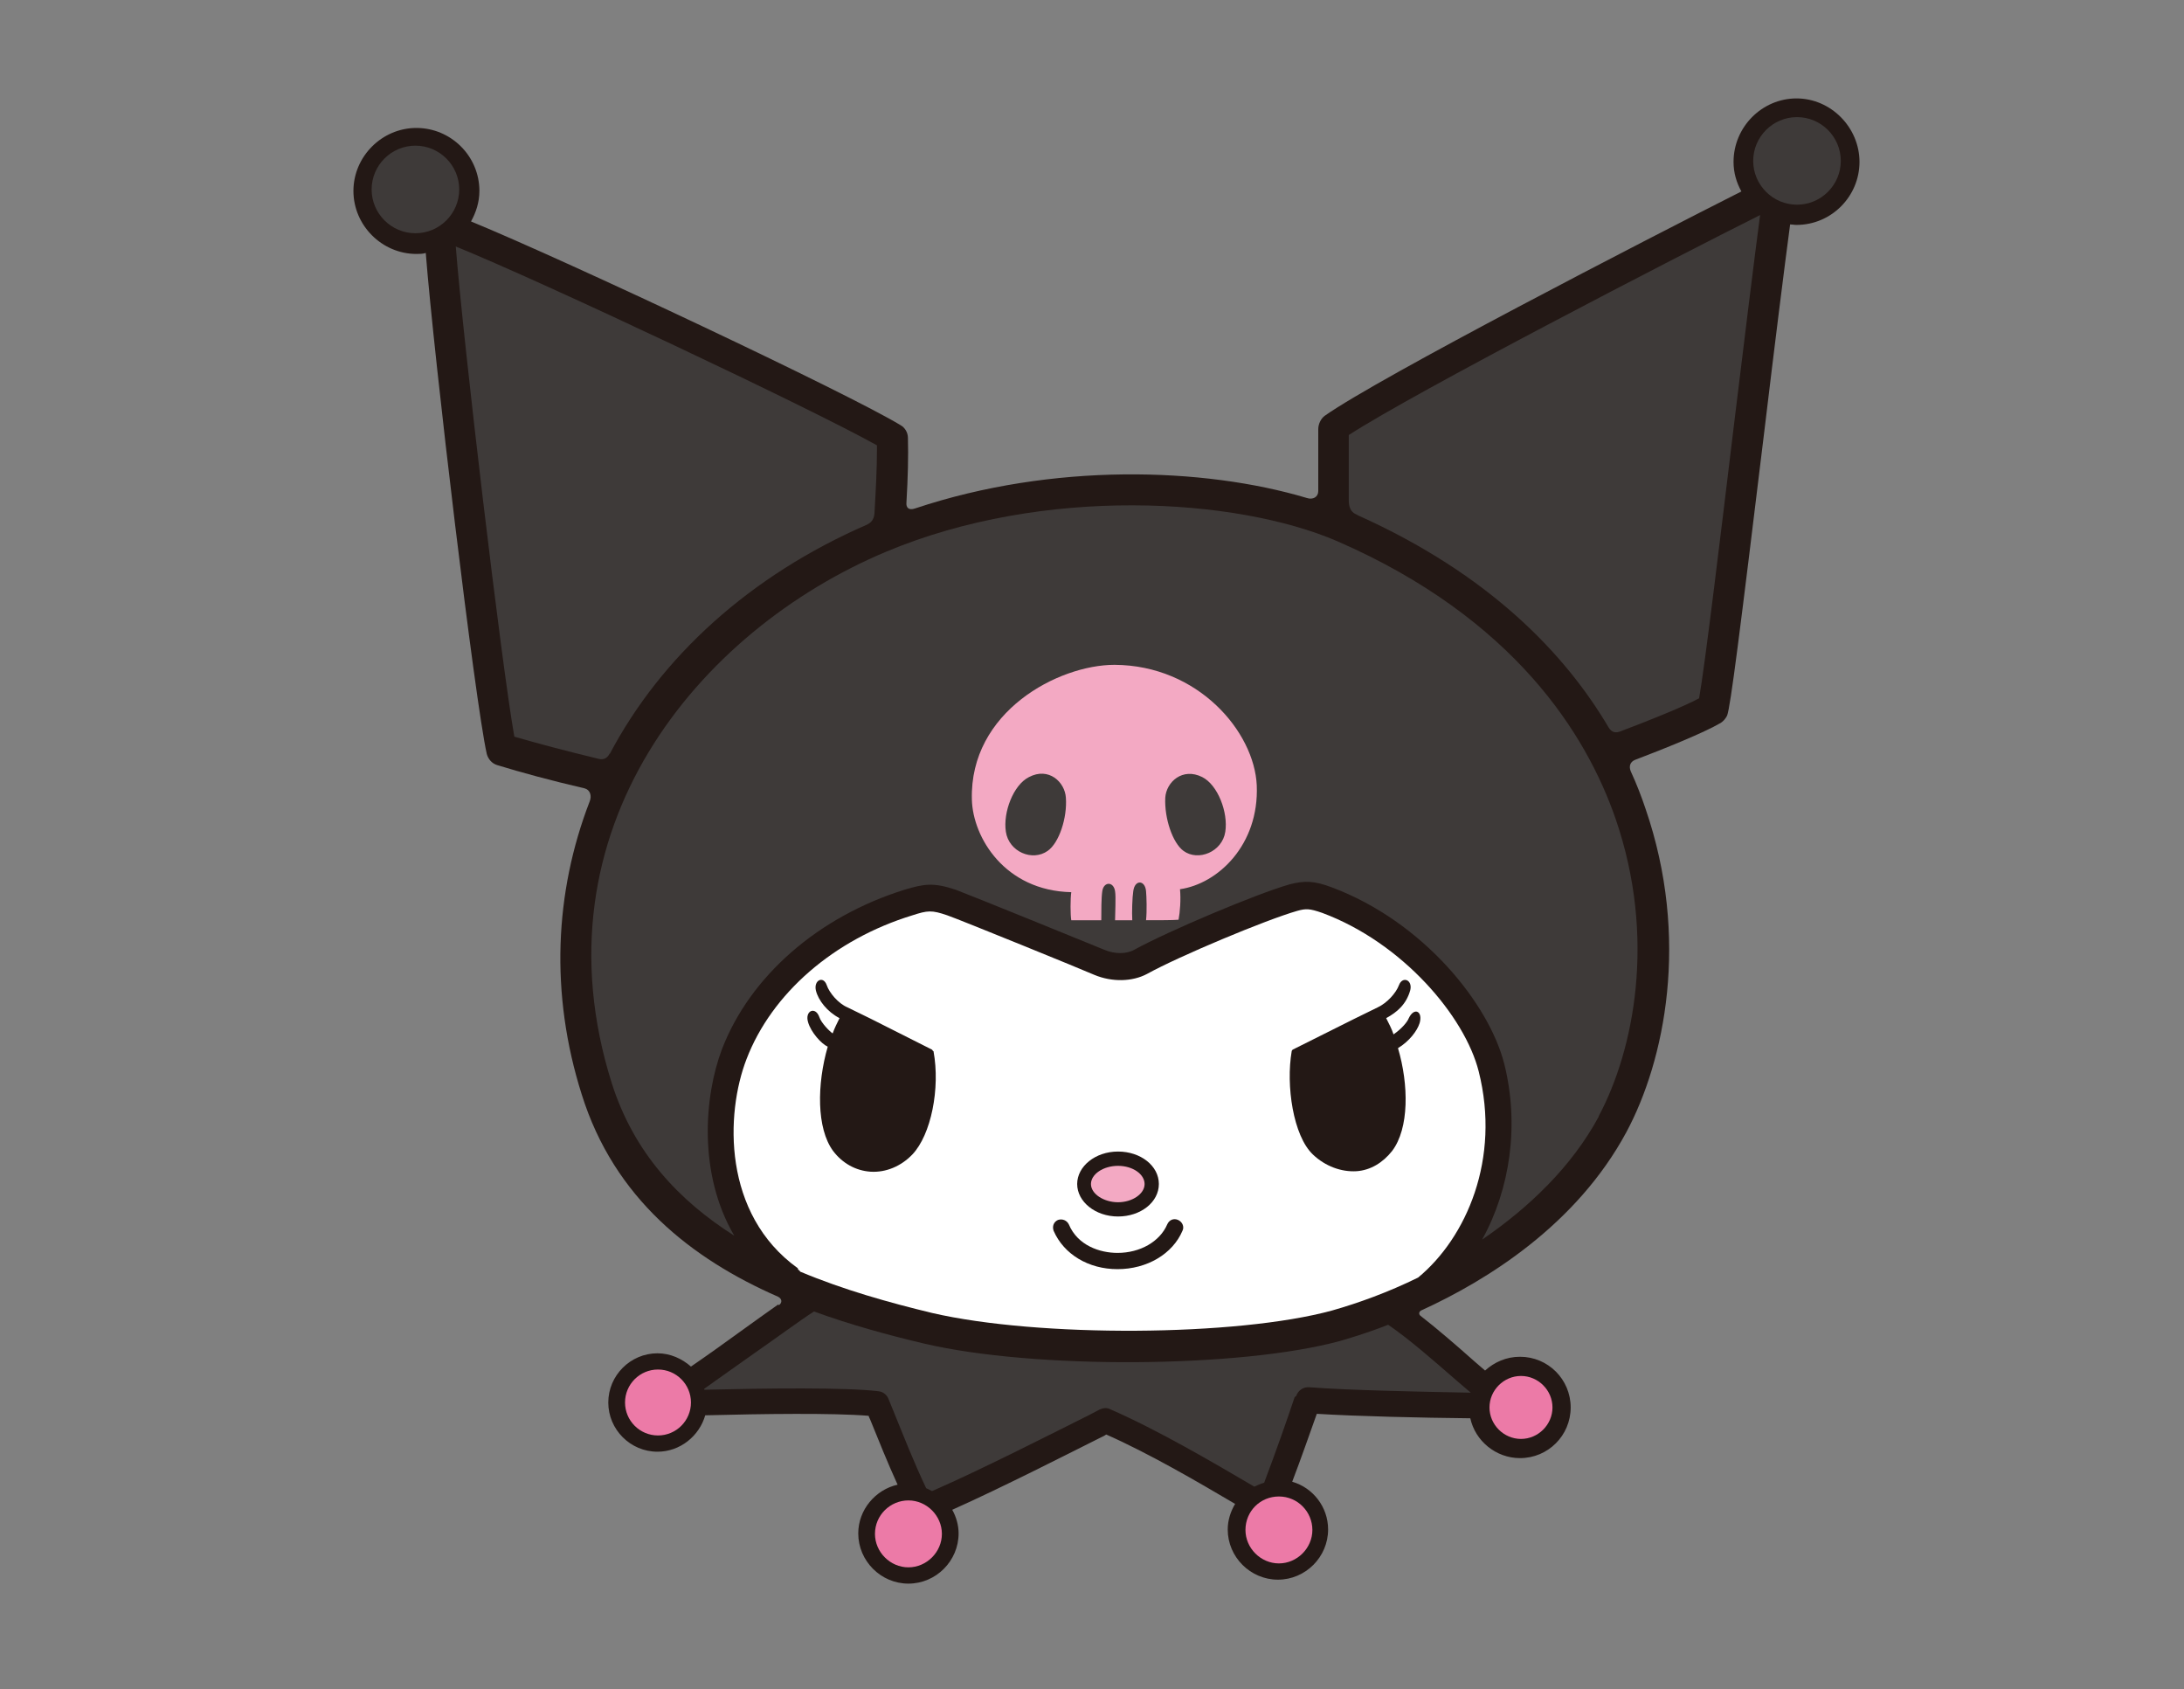
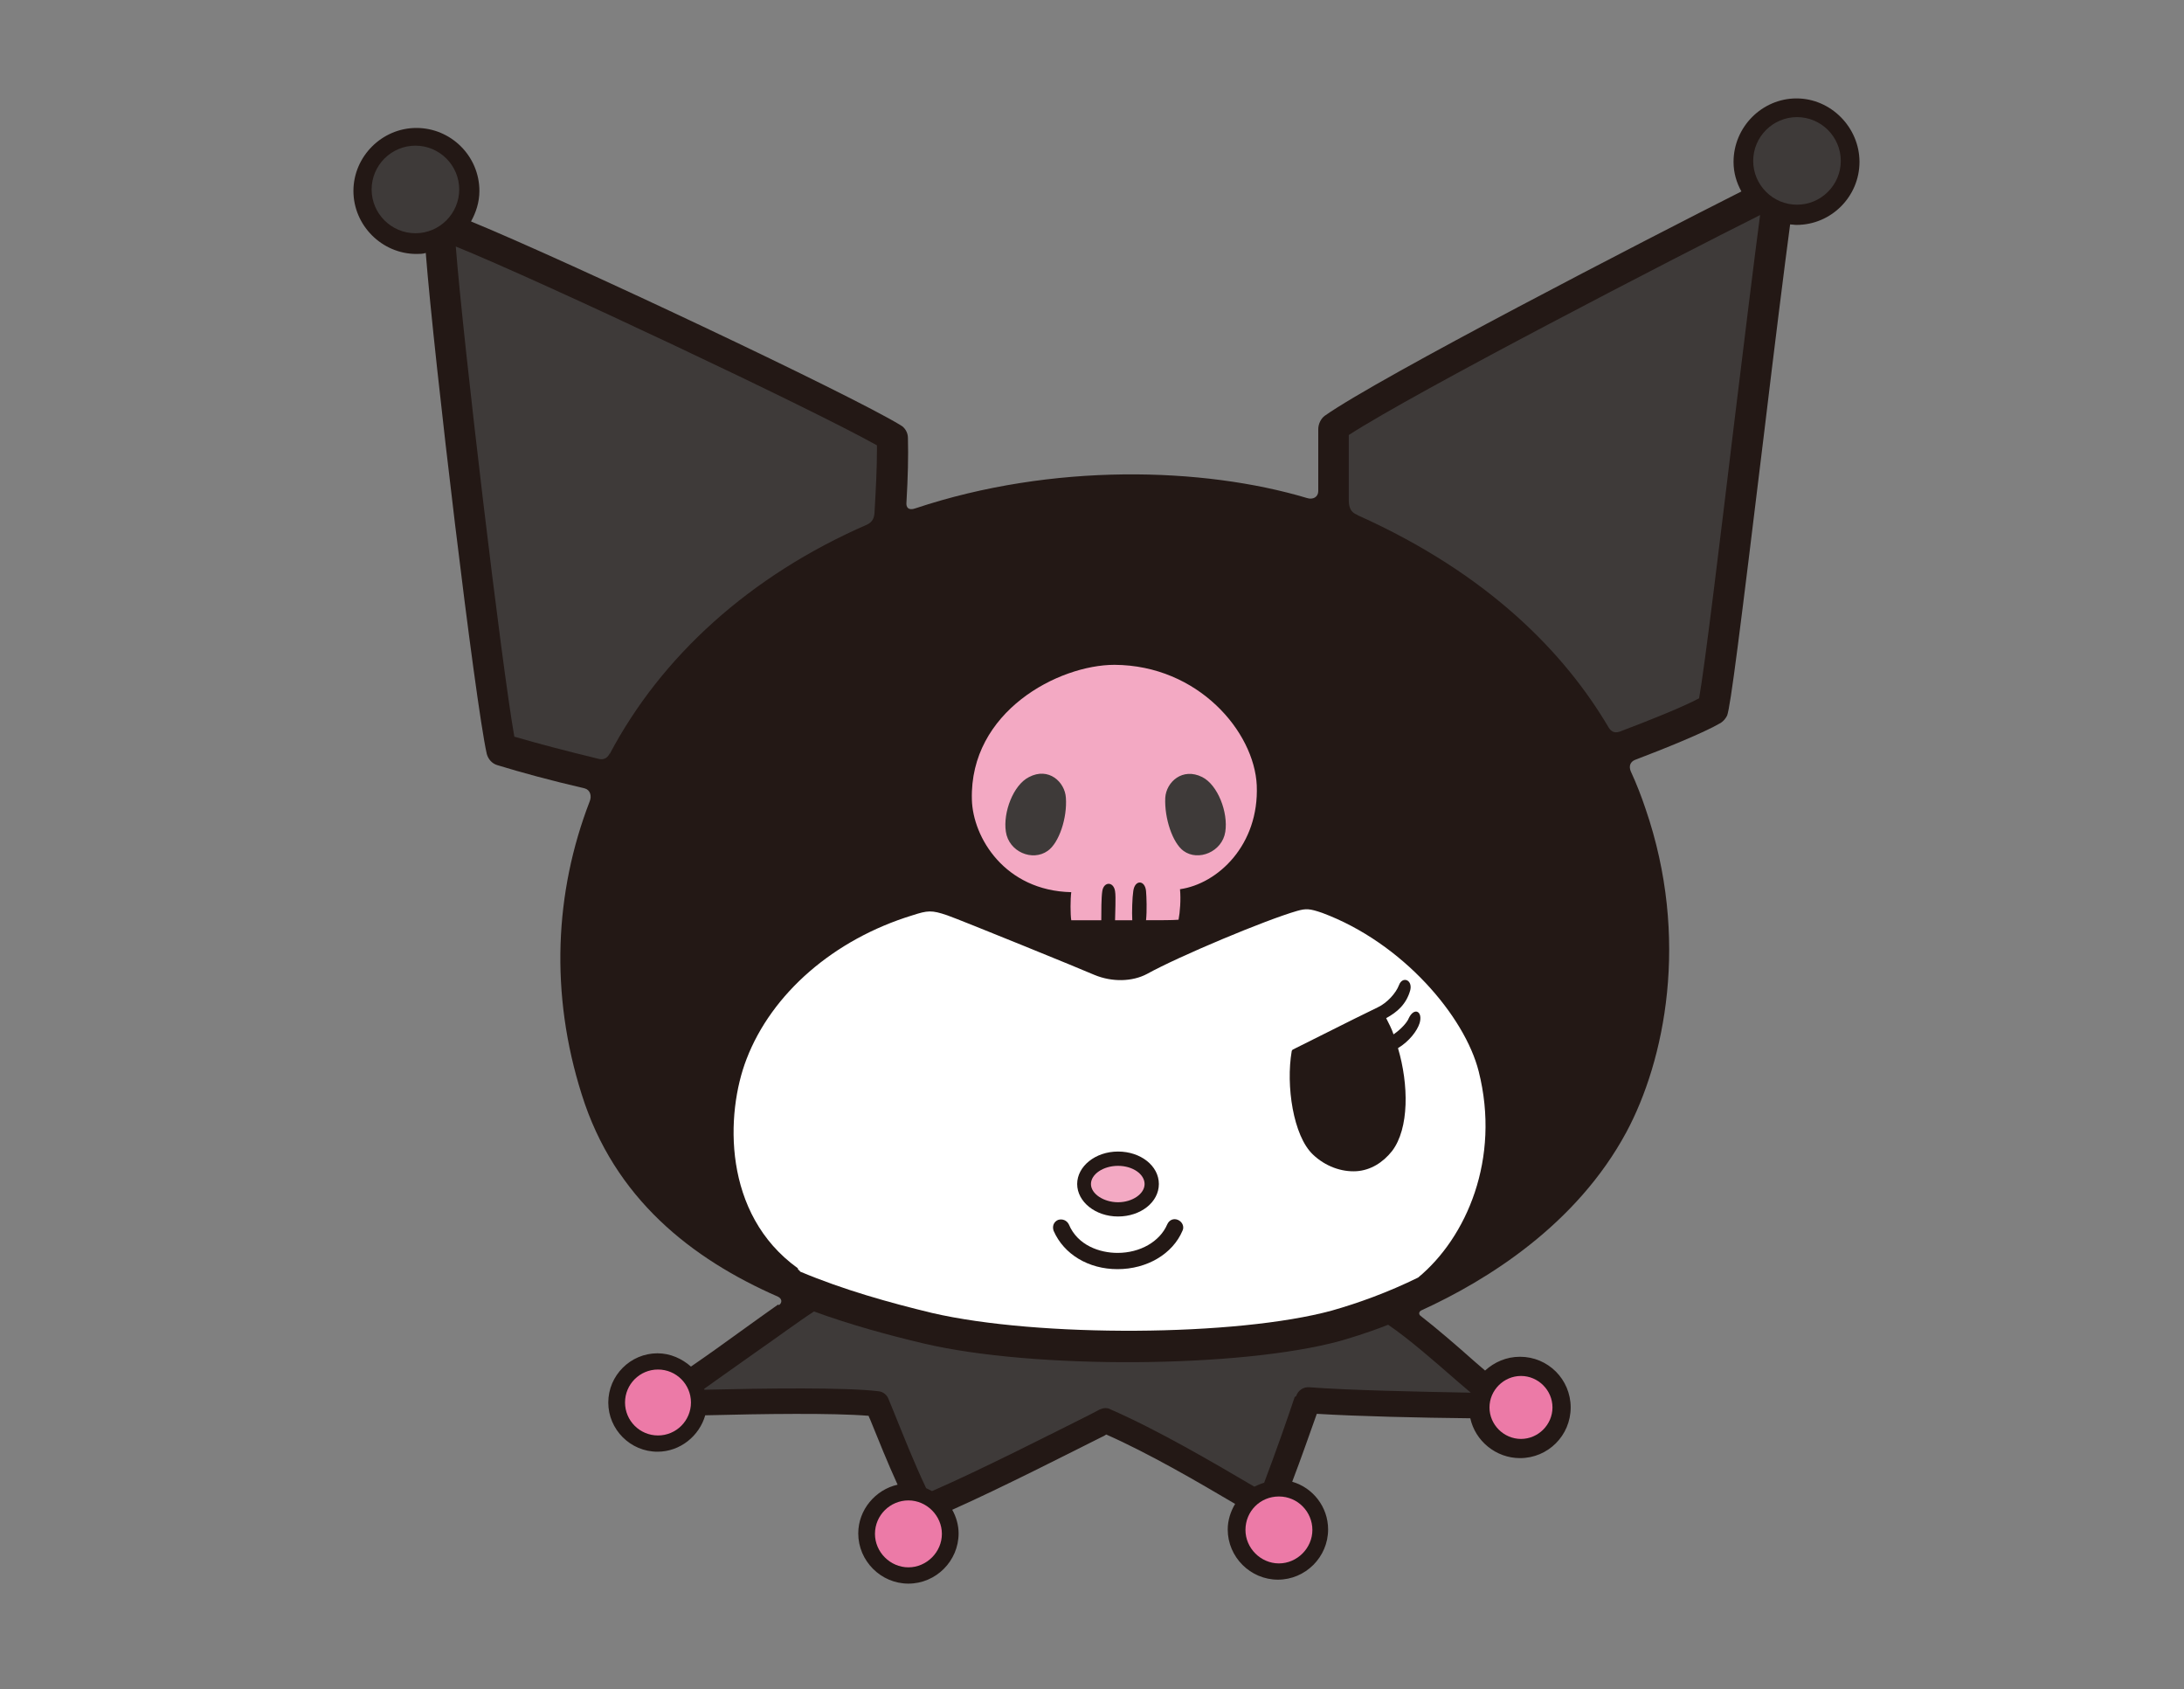
<svg xmlns="http://www.w3.org/2000/svg" width="75" height="58" viewBox="0 0 75 58" fill="none">
  <rect x="0" y="0" width="75" height="58" fill="#808080" stroke="none" />
  <mask id="mask0_6055_17851" style="mask-type:luminance" maskUnits="userSpaceOnUse" x="0" y="0" width="75" height="58">
    <rect x="0.31" width="74.343" height="57.447" fill="white" />
  </mask>
  <g mask="url(#mask0_6055_17851)">
    <path d="M26.718 44.792C26.33 45.062 25.891 45.383 25.418 45.721C24.86 46.126 24.269 46.549 23.728 46.92C23.424 46.65 23.018 46.464 22.579 46.464C21.65 46.464 20.889 47.225 20.889 48.154C20.889 49.083 21.65 49.843 22.579 49.843C23.356 49.843 24.015 49.303 24.218 48.593C26.212 48.542 28.611 48.509 29.827 48.61C29.844 48.661 29.878 48.728 29.878 48.728C30.182 49.472 30.469 50.198 30.824 50.975C30.064 51.145 29.473 51.837 29.473 52.648C29.473 53.594 30.25 54.372 31.196 54.372C32.142 54.372 32.919 53.594 32.919 52.648C32.919 52.361 32.835 52.074 32.7 51.837C34.406 51.077 36.822 49.843 37.836 49.337C37.836 49.337 37.921 49.303 37.988 49.252C39.441 49.894 41.097 50.857 42.415 51.635C42.263 51.888 42.161 52.192 42.161 52.513C42.161 53.459 42.939 54.236 43.885 54.236C44.831 54.236 45.608 53.459 45.608 52.513C45.608 51.736 45.084 51.077 44.375 50.874C44.679 50.08 44.966 49.252 45.22 48.542C46.605 48.627 48.785 48.678 50.491 48.695C50.66 49.472 51.37 50.063 52.198 50.063C53.161 50.063 53.938 49.286 53.938 48.323C53.938 47.36 53.161 46.583 52.198 46.583C51.725 46.583 51.319 46.768 50.998 47.056L50.626 46.735C50.035 46.211 49.393 45.653 48.785 45.18C48.717 45.13 48.717 45.045 48.802 44.994C51.099 43.947 54.141 42.038 55.847 38.878C57.165 36.428 58.044 32.221 56.506 27.76C56.371 27.355 56.202 26.916 55.999 26.476C55.932 26.307 55.982 26.155 56.151 26.088C57.131 25.716 58.517 25.158 59.091 24.82C59.193 24.753 59.26 24.668 59.311 24.567C59.429 24.246 59.733 21.847 60.595 14.75C60.933 11.929 61.271 9.225 61.474 7.705C61.541 7.705 61.609 7.722 61.693 7.722C62.893 7.722 63.856 6.742 63.856 5.559C63.856 4.376 62.876 3.379 61.693 3.379C60.511 3.379 59.531 4.359 59.531 5.559C59.531 5.931 59.632 6.269 59.801 6.573C56.557 8.212 47.382 12.943 45.49 14.277C45.355 14.379 45.27 14.565 45.27 14.733V16.862C45.27 17.065 45.084 17.167 44.882 17.099C41.317 16.035 36.147 15.883 31.433 17.454C31.196 17.538 31.111 17.42 31.128 17.251C31.179 16.389 31.196 15.663 31.179 15.038C31.179 14.852 31.078 14.683 30.926 14.598C29.151 13.517 19.504 8.972 16.175 7.603C16.344 7.299 16.463 6.944 16.463 6.556C16.463 5.356 15.483 4.393 14.3 4.393C13.117 4.393 12.137 5.373 12.137 6.556C12.137 7.739 13.117 8.719 14.3 8.719C14.401 8.719 14.52 8.719 14.621 8.685C14.908 12.351 16.311 24.077 16.716 25.885C16.767 26.071 16.902 26.223 17.088 26.273C17.916 26.527 18.913 26.797 20.078 27.068C20.264 27.118 20.332 27.321 20.247 27.524C19.048 30.633 18.879 34.113 19.977 37.577C21.092 41.142 23.745 43.22 26.718 44.521C26.854 44.589 26.871 44.724 26.752 44.809L26.718 44.792Z" fill="#231815" />
    <path d="M30.047 52.664C30.047 52.022 30.571 51.515 31.196 51.515C31.821 51.515 32.345 52.039 32.345 52.664C32.345 53.289 31.821 53.813 31.196 53.813C30.571 53.813 30.047 53.289 30.047 52.664Z" fill="#EC7AA7" />
    <path d="M42.77 52.529C42.77 51.887 43.277 51.38 43.919 51.38C44.561 51.38 45.068 51.904 45.068 52.529C45.068 53.154 44.544 53.678 43.919 53.678C43.294 53.678 42.77 53.154 42.77 52.529Z" fill="#EC7AA7" />
    <path d="M20.94 25.884C22.698 22.556 25.739 19.768 29.777 18.011C29.912 17.943 30.014 17.842 30.03 17.622C30.081 16.76 30.115 16.051 30.115 15.442C30.115 15.392 30.115 15.341 30.115 15.29C27.885 14.04 18.575 9.647 15.652 8.464C15.905 11.725 17.223 22.826 17.663 25.293C18.474 25.529 19.437 25.783 20.552 26.053C20.687 26.087 20.839 26.07 20.94 25.867V25.884Z" fill="#3E3A39" />
    <path d="M27.395 43.542C24.809 41.683 24.911 38.236 25.637 36.361C26.499 34.114 28.628 32.255 31.331 31.427C31.855 31.258 31.99 31.241 32.531 31.427C32.97 31.579 37.245 33.32 37.583 33.472C38.191 33.725 38.884 33.708 39.391 33.438C40.489 32.83 43.48 31.579 44.544 31.275C44.848 31.191 44.966 31.191 45.406 31.343C48.177 32.373 50.306 34.908 50.779 36.783C51.539 39.791 50.356 42.494 48.7 43.863C47.67 44.37 46.639 44.741 45.744 44.995C42.466 45.89 35.657 45.924 32.007 45.079C30.537 44.724 28.966 44.285 27.479 43.66C27.462 43.626 27.445 43.609 27.411 43.593L27.395 43.542Z" fill="white" />
-     <path d="M54.902 38.337C53.972 40.06 52.502 41.463 50.897 42.561C51.861 40.821 52.181 38.624 51.658 36.529C51.134 34.468 48.887 31.646 45.727 30.463C45.136 30.244 44.815 30.227 44.291 30.362C43.159 30.683 40.118 31.967 38.952 32.609C38.682 32.761 38.276 32.761 37.921 32.609C37.6 32.474 33.275 30.717 32.819 30.548C32.058 30.294 31.737 30.345 31.061 30.548C28.088 31.477 25.756 33.522 24.793 36.022C24.185 37.627 23.965 40.297 25.215 42.426C23.323 41.226 21.769 39.587 21.008 37.188C18.271 28.503 23.982 21.644 30.436 18.94C35.843 16.676 42.449 17.082 45.93 18.585C52.013 21.238 54.479 25.226 55.476 28.098C56.895 32.204 56.101 36.073 54.902 38.32V38.337Z" fill="#3E3A39" />
    <path d="M46.623 17.69C51.151 19.718 53.753 22.455 55.239 24.973C55.341 25.142 55.476 25.192 55.696 25.091C56.726 24.702 57.808 24.263 58.348 23.976C58.534 22.962 59.092 18.349 59.548 14.565C59.903 11.659 60.241 8.904 60.443 7.384C57.571 8.82 48.582 13.466 46.318 14.936C46.318 15.376 46.318 16.896 46.318 17.15C46.318 17.336 46.335 17.572 46.606 17.674L46.623 17.69Z" fill="#3E3A39" />
    <path d="M12.762 6.505C12.762 5.677 13.438 5.001 14.266 5.001C15.094 5.001 15.77 5.677 15.77 6.505C15.77 7.333 15.094 8.008 14.266 8.008C13.438 8.008 12.762 7.333 12.762 6.505Z" fill="#3E3A39" />
    <path d="M60.206 5.524C60.206 4.697 60.882 4.021 61.71 4.021C62.538 4.021 63.214 4.697 63.214 5.524C63.214 6.352 62.538 7.028 61.71 7.028C60.882 7.028 60.206 6.352 60.206 5.524Z" fill="#3E3A39" />
    <path d="M43.158 26.965C43.074 25.123 41.147 22.843 38.275 22.826C36.349 22.826 33.291 24.431 33.375 27.455C33.409 28.756 34.507 30.581 36.788 30.632C36.755 30.868 36.755 31.392 36.788 31.595C36.907 31.595 37.312 31.595 37.819 31.595C37.819 31.308 37.819 30.817 37.853 30.598C37.903 30.26 38.241 30.26 38.292 30.598C38.326 30.801 38.292 31.358 38.292 31.595H38.883C38.867 31.324 38.883 30.817 38.917 30.598C38.968 30.192 39.323 30.209 39.356 30.598C39.373 30.784 39.39 31.274 39.356 31.595C39.846 31.595 40.269 31.595 40.472 31.578C40.522 31.324 40.556 30.885 40.522 30.53C41.823 30.344 43.242 29.01 43.158 26.965Z" fill="#F3A9C3" />
    <path d="M35.978 29.214C35.455 29.586 34.644 29.248 34.542 28.555C34.441 27.896 34.796 26.95 35.336 26.68C36.012 26.325 36.57 26.849 36.603 27.389C36.654 28.082 36.367 28.944 35.978 29.214Z" fill="#3E3A39" />
    <path d="M42.078 28.555C41.976 29.247 41.148 29.585 40.642 29.214C40.27 28.943 39.983 28.099 40.016 27.389C40.05 26.848 40.608 26.341 41.284 26.679C41.824 26.95 42.179 27.896 42.078 28.555Z" fill="#3E3A39" />
-     <path d="M32.041 36.089C32.041 36.089 32.024 36.056 32.007 36.039L29.895 34.974L29.101 34.586C28.78 34.45 28.476 34.079 28.391 33.825C28.273 33.487 27.935 33.656 28.019 34.011C28.104 34.349 28.408 34.738 28.83 34.957C28.746 35.126 28.661 35.295 28.594 35.481C28.492 35.414 28.205 35.126 28.138 34.924C28.002 34.535 27.631 34.704 27.749 35.093C27.85 35.447 28.205 35.836 28.425 35.937C28.053 37.221 28.036 38.742 28.611 39.519C28.932 39.942 29.388 40.195 29.895 40.229C30.419 40.263 30.942 40.043 31.331 39.638C31.973 38.962 32.294 37.373 32.057 36.089H32.041Z" fill="#231815" />
    <path d="M48.751 35.126C48.869 34.72 48.565 34.568 48.379 34.957C48.329 35.092 48.126 35.328 47.855 35.514C47.788 35.312 47.687 35.126 47.602 34.957C47.974 34.754 48.295 34.484 48.43 33.994C48.514 33.639 48.16 33.504 48.041 33.825C47.94 34.095 47.636 34.433 47.315 34.585L46.521 34.974L44.392 36.038C44.392 36.038 44.358 36.072 44.358 36.089C44.155 37.272 44.409 38.995 45.084 39.637C45.507 40.042 46.065 40.245 46.588 40.212C47.061 40.178 47.484 39.924 47.805 39.519C48.396 38.742 48.379 37.238 48.008 35.987C48.396 35.751 48.666 35.396 48.751 35.126Z" fill="#231815" />
    <path d="M36.991 40.652C36.991 41.26 37.616 41.767 38.394 41.767C39.171 41.767 39.796 41.277 39.796 40.652C39.796 40.027 39.171 39.537 38.394 39.537C37.616 39.537 36.991 40.044 36.991 40.652Z" fill="#231815" />
    <path d="M37.464 40.653C37.464 40.315 37.887 40.028 38.394 40.028C38.901 40.028 39.306 40.315 39.306 40.653C39.306 40.991 38.884 41.278 38.394 41.278C37.904 41.278 37.464 40.991 37.464 40.653Z" fill="#F3A9C3" />
    <path d="M40.084 42.037C39.83 42.629 39.154 43.017 38.377 43.017C37.769 43.017 37.008 42.764 36.704 42.037C36.637 41.902 36.485 41.835 36.333 41.885C36.181 41.953 36.13 42.105 36.181 42.257C36.535 43.068 37.38 43.575 38.377 43.575C39.391 43.575 40.27 43.051 40.607 42.257C40.675 42.122 40.607 41.953 40.455 41.885C40.303 41.818 40.151 41.885 40.084 42.037Z" fill="#231815" />
    <path d="M21.464 48.153C21.464 47.528 21.971 47.021 22.596 47.021C23.221 47.021 23.728 47.528 23.728 48.153C23.728 48.778 23.221 49.285 22.596 49.285C21.971 49.285 21.464 48.778 21.464 48.153Z" fill="#EC7AA7" />
    <path d="M51.15 48.323C51.15 47.732 51.64 47.242 52.232 47.242C52.823 47.242 53.313 47.732 53.313 48.323C53.313 48.914 52.823 49.404 52.232 49.404C51.64 49.404 51.15 48.914 51.15 48.323Z" fill="#EC7AA7" />
    <path d="M44.51 47.934C44.578 47.732 44.763 47.613 44.966 47.63C46.284 47.732 48.666 47.782 50.508 47.816C50.305 47.647 50.052 47.428 50.052 47.428C49.275 46.752 48.413 45.991 47.67 45.484C46.892 45.789 46.301 45.958 46.014 46.042C42.601 46.971 35.521 47.022 31.72 46.127C30.503 45.839 29.202 45.484 27.952 45.028C27.479 45.332 26.702 45.907 25.924 46.448C25.333 46.87 24.725 47.292 24.184 47.681C24.184 47.681 24.184 47.698 24.184 47.715C26.347 47.664 29.016 47.63 30.165 47.766C30.334 47.782 30.469 47.901 30.52 48.053L30.672 48.424C31.044 49.337 31.365 50.165 31.804 51.094C31.872 51.128 31.939 51.162 32.007 51.195C33.68 50.469 36.332 49.117 37.414 48.577L37.769 48.391C37.887 48.34 38.022 48.323 38.14 48.391C39.762 49.1 41.638 50.199 43.074 51.043C43.175 50.993 43.294 50.942 43.412 50.908C43.834 49.793 44.223 48.678 44.459 47.968L44.51 47.934Z" fill="#3E3A39" />
  </g>
</svg>